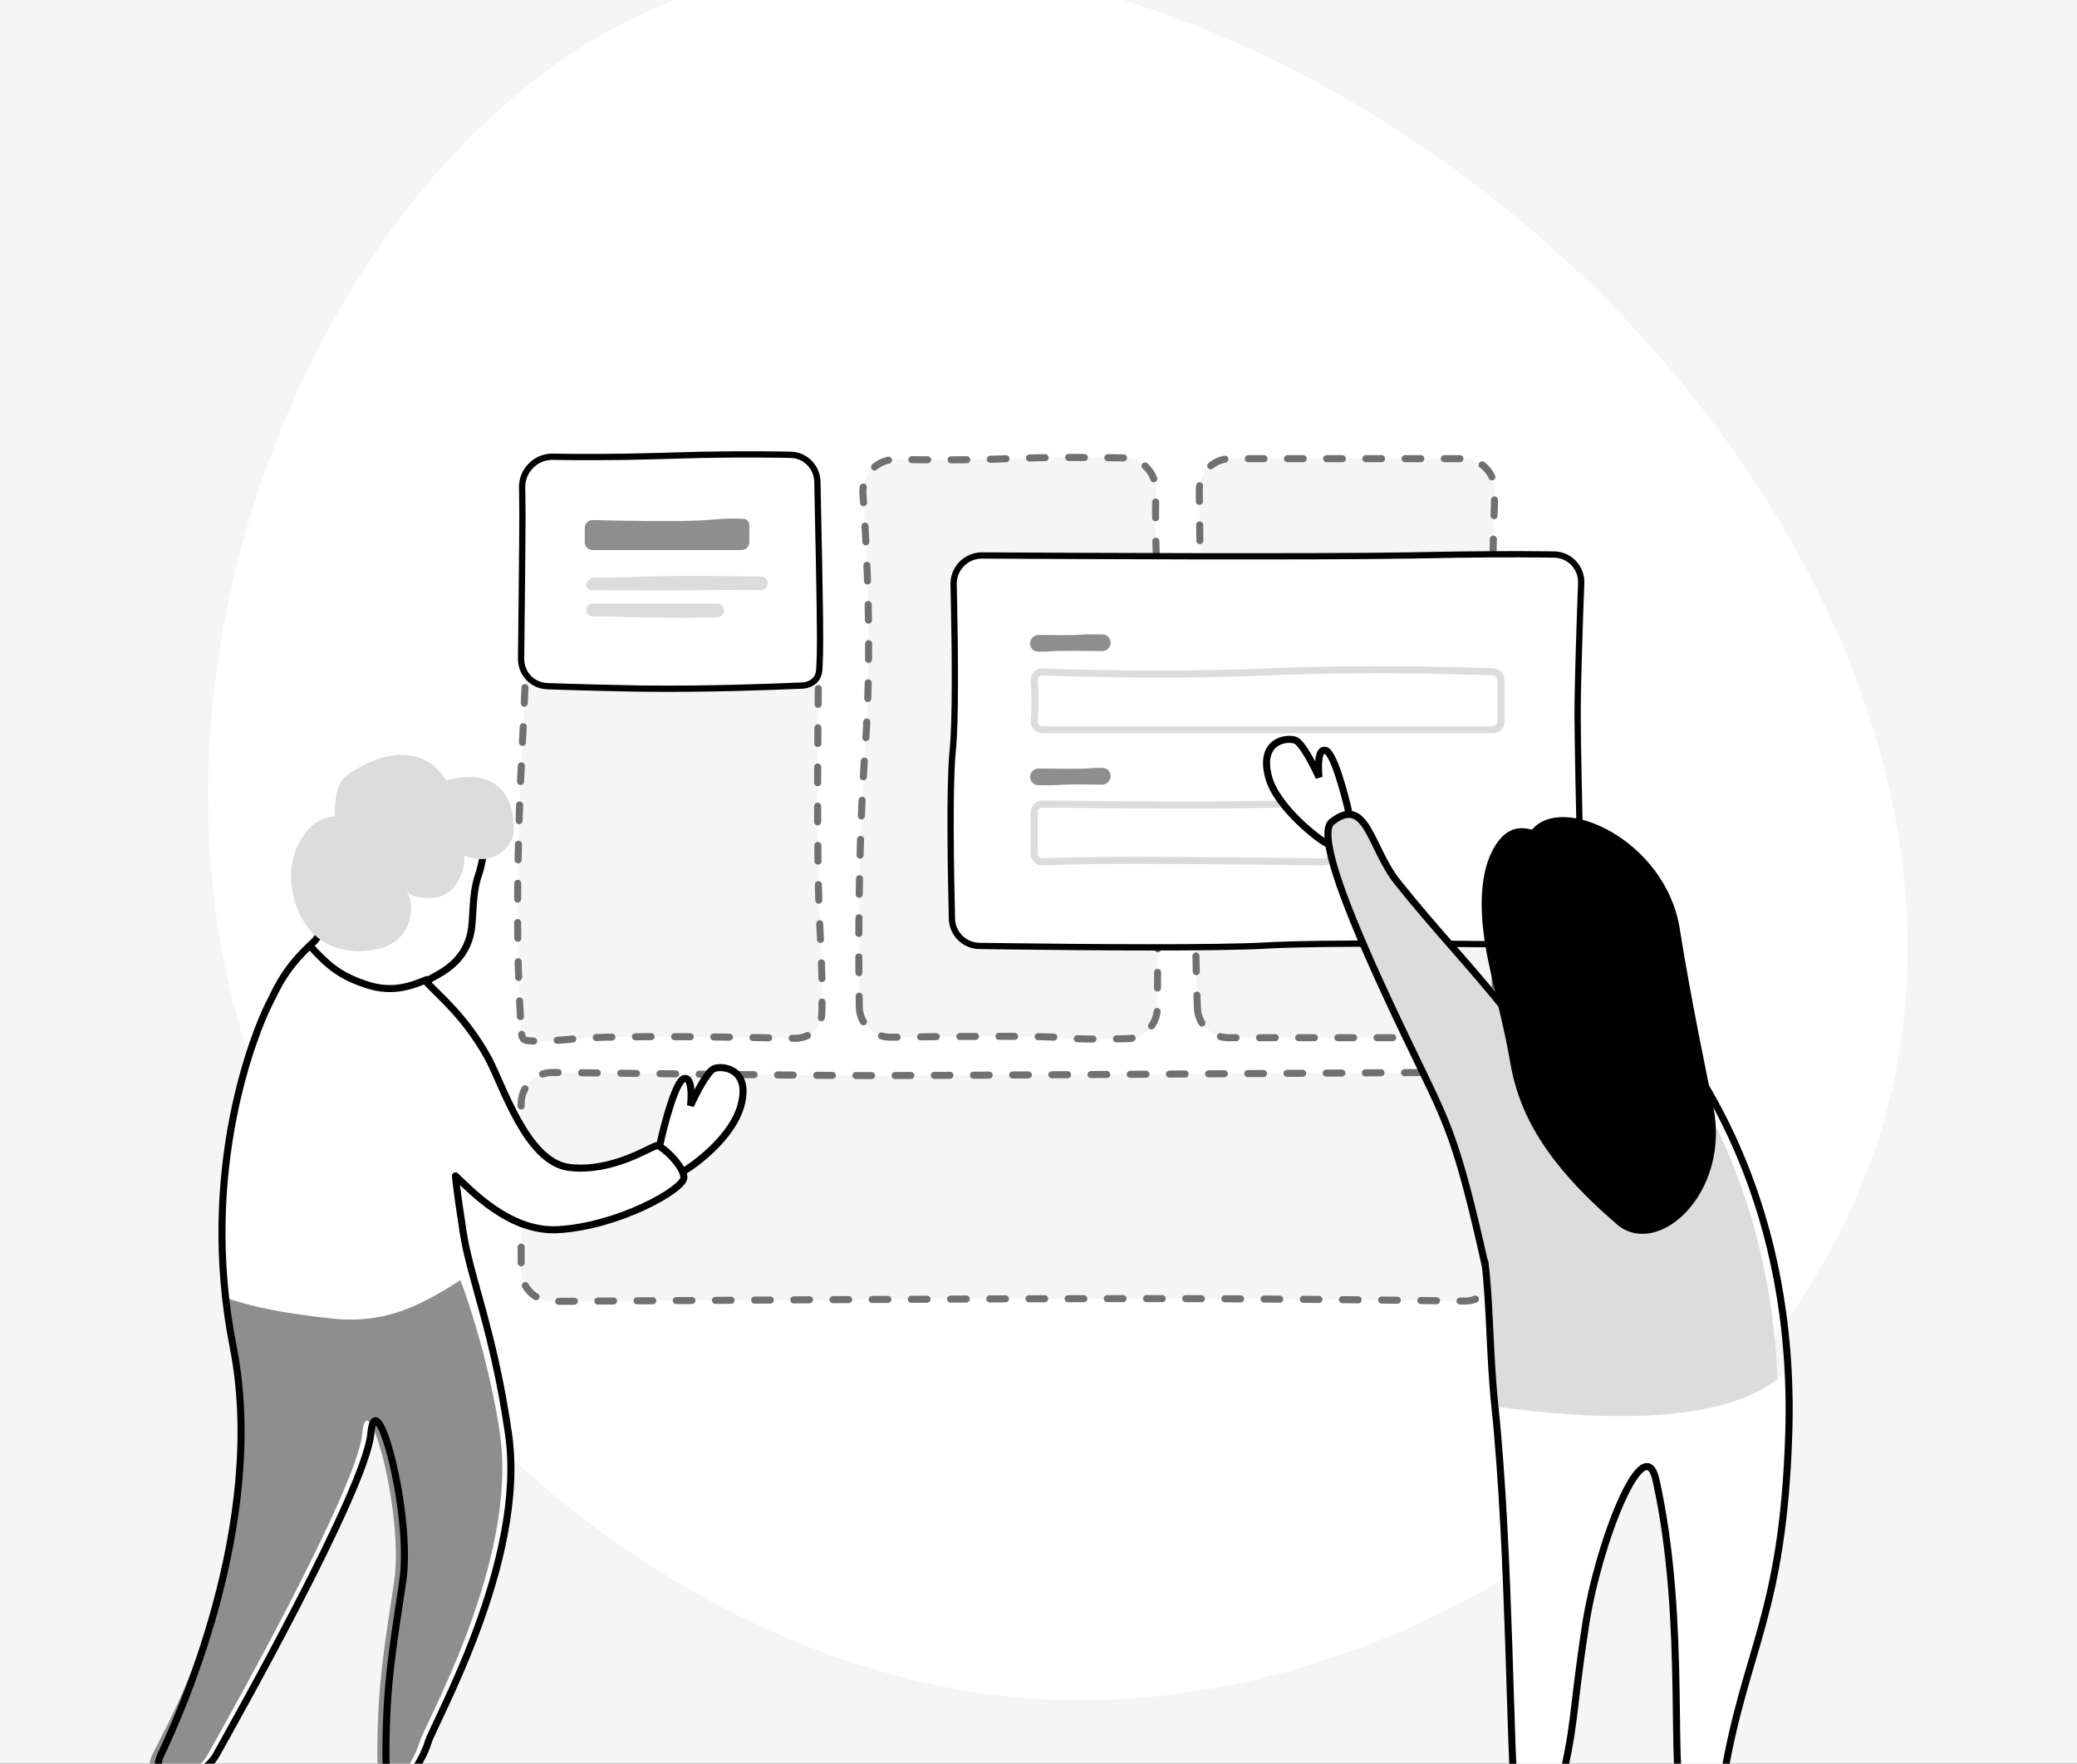
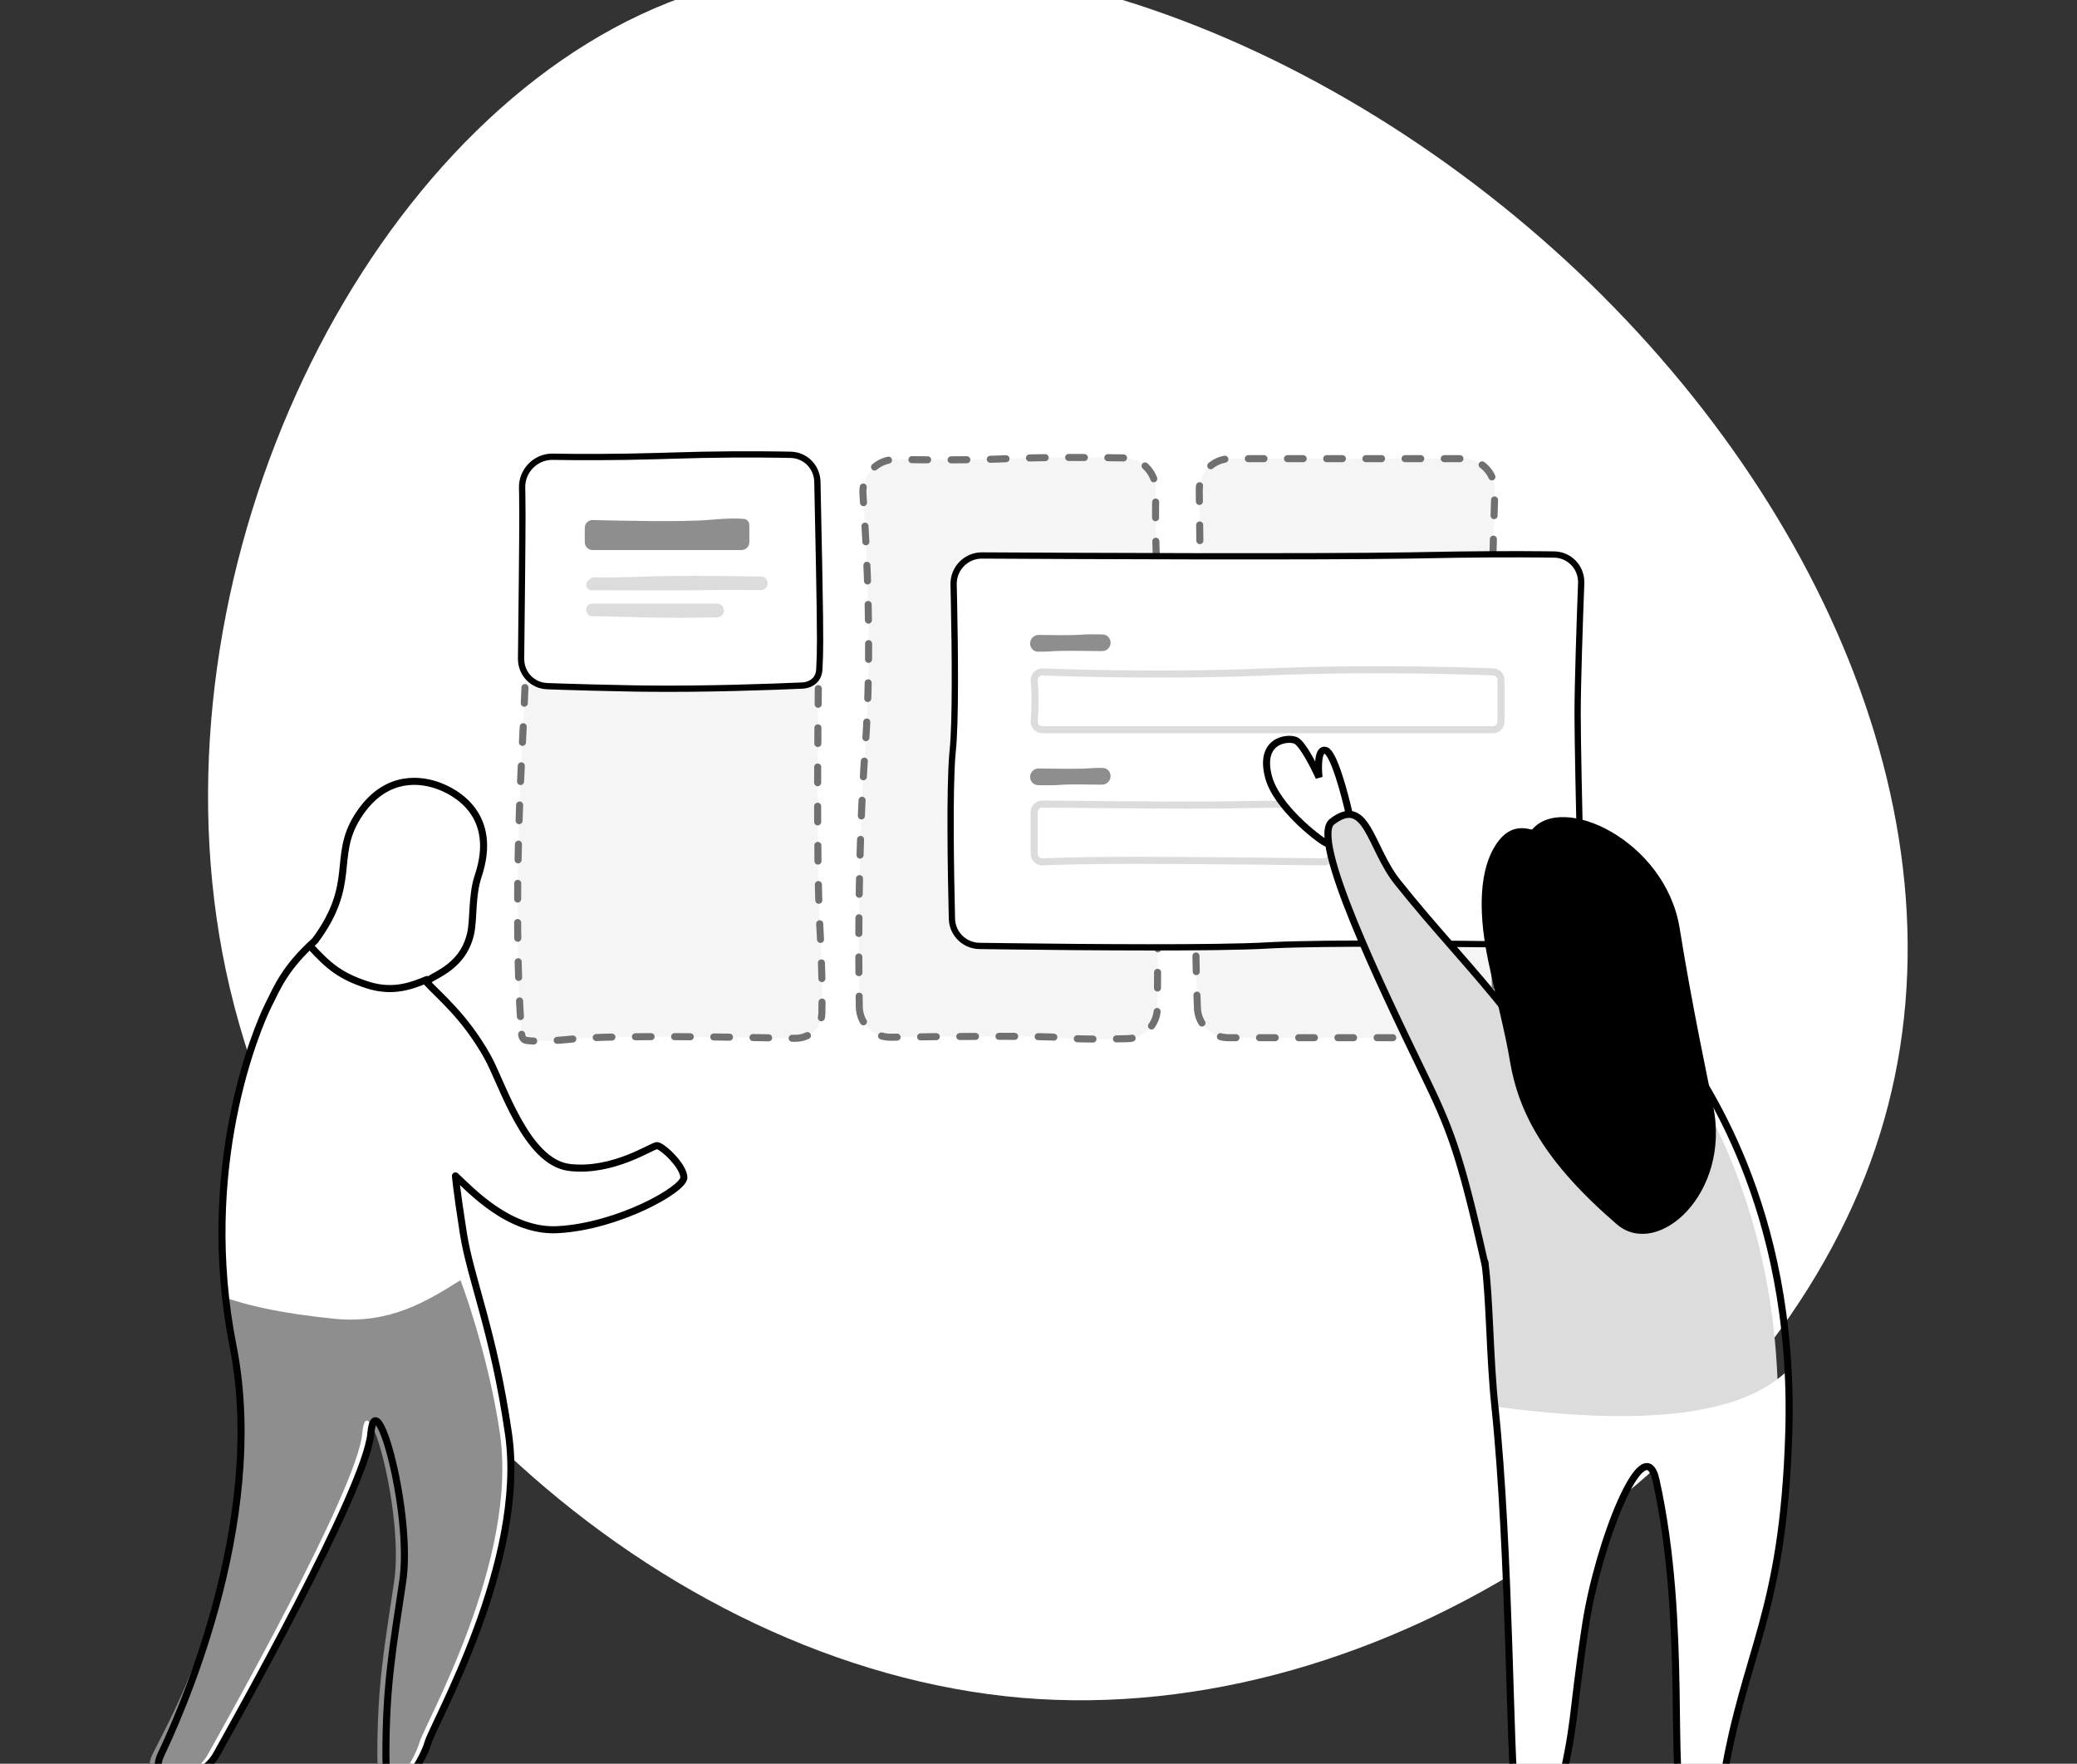
<svg xmlns="http://www.w3.org/2000/svg" width="530" height="450" viewBox="0 0 530 450" fill="none">
  <rect x="0" y="0" width="530" height="450" fill="#333333" stroke="none" />
  <g clip-path="url(#clip0_14787_17287)">
-     <rect width="530" height="450" fill="#F5F5F5" />
    <g clip-path="url(#clip1_14787_17287)">
      <path d="M260.665 433.186C168.165 425.167 78.098 343.634 57.665 247.737C37.397 152.263 86.762 42.425 160.035 5.387C233.604 -31.521 331.634 3.913 399.729 66.622C467.53 129.201 505.819 218.89 477.219 296.711C448.619 374.532 353.59 441.04 260.665 433.186Z" fill="white" />
-       <path d="M132.992 281.632C132.992 277.174 136.605 273.575 141.063 273.63C160.227 273.866 207.994 274.434 223.118 274.434C239.437 274.434 343.85 273.772 373.737 273.581C378.175 273.552 381.719 277.143 381.719 281.581V323.953C381.719 328.425 378.07 332.031 373.598 331.966C358.645 331.749 324.966 331.328 288.905 331.328C248.346 331.328 166.794 331.861 141.003 332.036C136.562 332.067 132.992 328.475 132.992 324.035V281.632Z" fill="#F5F5F5" stroke="#707070" stroke-width="1.8" stroke-linecap="round" stroke-linejoin="round" stroke-dasharray="4 6" />
      <path d="M133.116 263.899C133.183 264.674 133.543 265.321 134.31 265.45C135.732 265.688 138.998 265.822 146.476 265.065C156.358 264.065 188.769 264.619 202.723 264.916C206.508 264.996 209.606 262.379 209.719 258.595C209.848 254.262 209.809 247.309 209.208 236.48C208.208 218.463 208.764 175.775 209.06 157.716C209.134 153.179 205.454 149.483 200.917 149.546C187.214 149.733 160.281 150.004 149.483 149.419V149.419C143.683 149.104 134.42 158.769 134.297 164.575C134.166 170.762 133.845 179.348 133.224 191.236C130.971 234.362 132.656 258.502 133.116 263.899Z" fill="#F5F5F5" stroke="#707070" stroke-width="1.8" stroke-linecap="round" stroke-linejoin="round" stroke-dasharray="4 6" />
      <path d="M219.273 256.894C219.346 261.266 222.944 264.702 227.316 264.64C240.472 264.456 265.985 264.183 270.91 264.762C274.713 265.208 282.054 265.148 287.686 265.012C291.938 264.909 295.293 261.466 295.326 257.213C295.513 232.869 296.024 157.329 295.265 145.489C294.792 138.111 294.813 130.689 294.94 125.274C295.047 120.756 291.532 116.914 287.013 116.835C279.113 116.696 267.004 116.599 257.357 117.024C248.059 117.434 236.472 117.359 228.573 117.229C223.739 117.149 219.854 121.278 220.204 126.1C221.189 139.636 222.586 166.18 220.776 190.94C218.91 216.448 219.054 243.799 219.273 256.894Z" fill="#F5F5F5" stroke="#707070" stroke-width="1.8" stroke-linecap="round" stroke-linejoin="round" stroke-dasharray="4 6" />
      <path d="M305.555 257.239C305.722 261.473 309.216 264.764 313.453 264.764H373.619C378.077 264.764 381.675 261.125 381.619 256.667C381.344 234.636 380.606 174.464 380.606 162.642C380.606 152.853 381.112 135.552 381.442 125.302C381.588 120.774 377.96 117.026 373.429 117.026H314.034C309.566 117.026 305.962 120.651 306.022 125.118C306.293 145.176 306.871 196.471 305.907 208.951C304.608 225.755 305.127 246.375 305.555 257.239Z" fill="#F5F5F5" stroke="#707070" stroke-width="1.8" stroke-linecap="round" stroke-linejoin="round" stroke-dasharray="4 6" />
      <path d="M362.251 141.677C376.358 141.385 386.823 141.381 393.814 141.451L396.599 141.485C400.426 141.541 403.433 144.639 403.482 148.44L403.479 148.811C403.118 158.461 402.569 174.421 402.569 182.205C402.569 188.634 402.944 206.341 403.277 220.835L403.582 233.722C403.681 237.818 400.368 241.16 396.271 241.103L388.671 241.002C369.567 240.766 338.394 240.516 324.837 241.157L323.404 241.232C310.629 241.974 277.164 241.696 257.442 241.449L249.932 241.349C246.215 241.295 243.196 238.423 242.927 234.758L242.909 234.401C242.631 222.846 242.259 201.393 243.033 192.37L243.111 191.536C243.875 184.16 243.693 166.458 243.445 154.084L243.338 149.153C243.244 145.192 246.318 141.915 250.222 141.734L250.603 141.727C273.004 141.852 334.779 142.142 359.934 141.72L362.251 141.677Z" fill="white" stroke="black" stroke-width="1.6" />
      <path d="M275.678 161.951C273.586 162.125 268.176 162.057 265.093 161.999C263.866 161.976 262.857 162.963 262.857 164.19C262.857 165.312 263.708 166.245 264.829 166.27C265.8 166.291 267.05 166.28 268.394 166.166C270.59 165.98 277.613 166.066 281.218 166.126C282.417 166.145 283.398 165.18 283.398 163.98C283.398 162.843 282.509 161.905 281.372 161.874C279.731 161.829 277.416 161.806 275.678 161.951Z" fill="#8E8E8E" />
      <path d="M270.576 200.254C272.668 200.08 278.078 200.149 281.161 200.206C282.388 200.229 283.396 199.242 283.396 198.015C283.396 196.893 282.546 195.96 281.425 195.935C280.454 195.914 279.204 195.925 277.86 196.039C275.664 196.226 268.641 196.139 265.036 196.079C263.837 196.06 262.856 197.025 262.856 198.225C262.856 199.363 263.745 200.3 264.882 200.331C266.523 200.376 268.838 200.399 270.576 200.254Z" fill="#8E8E8E" />
      <path d="M383.02 173.541C383.02 172.377 382.101 171.434 380.966 171.434C380.966 171.434 352.809 170.199 323.452 171.434C294.096 172.669 265.939 171.434 265.939 171.434C264.804 171.434 263.885 172.377 263.885 173.541C263.885 173.541 264.11 175.344 264.11 178.774C264.11 182.205 263.885 184.078 263.885 184.078C263.885 185.242 264.804 186.185 265.939 186.185H323.452H380.966C382.101 186.185 383.02 185.242 383.02 184.078V173.541Z" fill="white" stroke="#DCDCDC" stroke-width="1.8" />
      <path d="M339.885 207.26C339.885 206.096 338.965 205.152 337.831 205.152C337.831 205.152 323.243 205.152 312.959 205.359C302.675 205.566 265.939 205.152 265.939 205.152C264.804 205.152 263.885 206.096 263.885 207.26V217.797C263.885 218.96 264.804 219.904 265.939 219.904C265.939 219.904 273.537 219.509 290.248 219.509C306.96 219.509 337.831 219.904 337.831 219.904C338.965 219.904 339.885 218.96 339.885 217.797C339.885 217.797 340.383 213.935 340.383 212.22C340.383 210.505 339.885 207.26 339.885 207.26Z" fill="white" stroke="#DCDCDC" stroke-width="1.8" />
      <path d="M170.67 116.274C182.496 115.881 192.304 115.89 199.061 115.993L201.767 116.042C205.401 116.118 208.306 118.965 208.559 122.573L208.575 122.924C208.825 134.295 209.265 155.479 209.265 163.157C209.265 166.216 209.195 168.525 209.096 170.261L209.051 170.97C208.898 173.229 207.235 174.716 204.873 174.906L204.643 174.921C196.812 175.266 180.077 175.885 164.358 175.698L161.231 175.649C153.631 175.503 147.827 175.347 143.479 175.204L139.604 175.067C135.946 174.927 133.106 172.005 132.973 168.368L132.968 168.014C133.093 157.28 133.307 138.086 133.307 131.428C133.307 129.498 133.289 127.689 133.261 126.033L133.229 124.43C133.135 120.231 136.491 116.69 140.631 116.542L141.034 116.538C147.403 116.65 156.843 116.688 168.343 116.348L170.67 116.274Z" fill="white" stroke="black" stroke-width="1.6" />
      <path d="M163.339 147.147C156.973 147.387 153.538 147.387 151.694 147.327C150.716 147.296 149.598 148.277 149.598 149.254C149.598 149.986 150.175 150.581 150.907 150.584C156.029 150.61 174.653 150.692 179.346 150.577C183.468 150.477 190.795 150.528 194.132 150.559C195.093 150.568 195.875 149.792 195.875 148.831C195.875 147.895 195.139 147.13 194.203 147.111C189.166 147.009 173.845 146.751 163.339 147.147Z" fill="#DCDCDC" />
      <path d="M182.983 154.006H151.132C150.284 154.006 149.596 154.694 149.596 155.542C149.596 156.518 150.233 157.256 151.209 157.244C152.744 157.226 155.589 157.263 160.792 157.436C170.945 157.773 179.562 157.595 183.061 157.492C183.999 157.465 184.733 156.695 184.733 155.756C184.733 154.79 183.949 154.006 182.983 154.006Z" fill="#DCDCDC" />
      <path d="M191.212 138.344V134.023C191.212 133.184 190.674 132.476 189.838 132.396C188.442 132.261 185.805 132.192 181.165 132.626C174.587 133.241 157.24 132.845 151.271 132.684C150.142 132.654 149.219 133.56 149.219 134.689V138.344C149.219 139.448 150.114 140.344 151.219 140.344H189.212C190.316 140.344 191.212 139.448 191.212 138.344Z" fill="#8E8E8E" />
-       <path d="M174.497 275.224C172.44 275.91 169.64 286.372 168.498 291.517L167.641 295.837L171.926 300.125L174.497 298.807C178.496 296.377 187.009 289.631 189.066 282.084C191.637 272.651 184.352 271.793 182.21 272.651C180.496 273.337 177.496 279.226 176.211 282.084C176.496 279.512 176.553 274.538 174.497 275.224Z" fill="white" stroke="black" stroke-width="1.8" stroke-linecap="round" />
      <path d="M120.08 237.82C120.929 234.08 120.508 228.244 122.222 223.241C127.364 207.805 116.471 202.317 111.329 200.601C106.187 198.886 97.617 198.458 91.189 208.748C84.762 219.039 90.085 226.703 85.8 234.85C78.087 240.853 70.878 251.97 68.479 256.772C65.479 262.775 50.482 298.364 59.48 343.815C68.479 389.266 44.911 439.862 41.055 448.009C37.199 456.156 50.91 455.727 55.195 448.009C59.48 440.291 93.332 380.261 94.617 366.111C95.903 351.962 105.33 386.693 102.759 403.844C100.188 420.996 98.474 430.429 98.474 448.009C98.474 465.589 107.901 449.724 109.186 445.007C110.472 440.291 134.468 398.699 129.754 366.111C125.984 340.041 121.041 328.95 119.042 326.663C119.042 326.663 115.366 320.606 114.938 313.317C114.509 306.028 116.223 299.596 116.223 299.596C120.08 303.169 130.021 314.003 142.362 313.317C157.787 312.459 174.499 303.026 174.499 300.025C174.499 297.023 168.928 291.878 167.643 291.878C166.357 291.878 156.502 298.738 145.361 297.452C134.22 296.166 126.079 276.87 124.365 269.152C122.993 262.978 112.081 253.685 108.939 250.255C109.081 248.682 117.937 247.253 120.08 237.82Z" fill="white" />
      <path d="M57.112 332.455C56.191 328.746 57.279 333.602 85.124 336.46C99.311 337.916 108.69 332.164 117.5 326.631C119.798 332.654 125.149 349.042 127.571 365.782C132.284 398.37 108.288 439.962 107.003 444.678C105.717 449.395 96.29 465.26 96.29 447.68C96.29 430.1 98.004 420.666 100.575 403.515C103.146 386.364 93.719 351.632 92.434 365.782C91.148 379.932 57.297 439.962 53.012 447.68C48.727 455.398 35.015 455.826 38.871 447.68C42.728 439.533 71.663 391.063 57.112 332.455Z" fill="#8E8E8E" />
      <path d="M108.939 249.926C105.368 251.355 100.479 253.469 93.76 251.298C86.943 249.094 83.905 246.581 79.191 241.436" stroke="black" stroke-width="1.8" stroke-linecap="round" />
      <path d="M80.395 239.993L80.999 240.66L81.065 240.601L81.118 240.529L80.395 239.993ZM68.479 256.468L69.284 256.87L69.284 256.87L68.479 256.468ZM59.48 343.511L58.597 343.685L58.597 343.685L59.48 343.511ZM129.754 365.807L128.864 365.936L128.864 365.936L129.754 365.807ZM116.224 300.022L116.836 299.362C116.566 299.111 116.17 299.051 115.838 299.209C115.505 299.367 115.303 299.711 115.326 300.078L116.224 300.022ZM122.041 223.451L122.892 223.743L122.895 223.735L122.041 223.451ZM120.08 238.246L120.958 238.445L120.958 238.445L120.08 238.246ZM108.939 250.68L108.043 250.599L108.007 250.995L108.276 251.288L108.939 250.68ZM124.365 269.578L123.58 270.018L123.58 270.018L124.365 269.578ZM142.362 313.743L142.312 312.844L142.312 312.844L142.362 313.743ZM80.395 239.993L79.791 239.326C72.016 246.366 70.076 251.258 67.674 256.065L68.479 256.468L69.284 256.87C71.681 252.072 73.496 247.454 80.999 240.66L80.395 239.993ZM68.479 256.468L67.674 256.065C64.622 262.174 49.547 297.971 58.597 343.685L59.48 343.511L60.363 343.336C51.417 298.148 66.337 262.768 69.284 256.87L68.479 256.468ZM59.48 343.511L58.597 343.685C63.058 366.217 59.452 390.074 54.22 409.361C48.991 428.635 42.161 443.266 40.242 447.32L41.055 447.705L41.868 448.09C43.806 443.997 50.688 429.256 55.957 409.832C61.223 390.422 64.901 366.255 60.363 343.336L59.48 343.511ZM41.055 447.705L40.242 447.32C39.197 449.527 39.222 451.44 40.34 452.799C41.402 454.09 43.223 454.583 45.086 454.554C48.833 454.496 53.658 452.329 55.982 448.142L55.195 447.705L54.409 447.268C52.448 450.799 48.275 452.705 45.058 452.754C43.44 452.779 42.288 452.334 41.73 451.655C41.227 451.044 40.985 449.956 41.868 448.09L41.055 447.705ZM55.195 447.705L55.982 448.142C58.122 444.287 67.664 427.337 76.831 409.581C81.414 400.704 85.909 391.614 89.341 383.852C91.057 379.971 92.512 376.412 93.579 373.37C94.641 370.346 95.343 367.774 95.514 365.889L94.617 365.807L93.721 365.726C93.571 367.378 92.933 369.777 91.881 372.774C90.835 375.754 89.4 379.266 87.695 383.124C84.284 390.838 79.808 399.891 75.231 408.755C66.08 426.481 56.554 443.404 54.409 447.268L55.195 447.705ZM94.617 365.807L95.514 365.889C95.592 365.031 95.698 364.394 95.818 363.944C95.878 363.72 95.938 363.558 95.991 363.447C96.045 363.331 96.079 363.298 96.074 363.303C96.062 363.315 95.994 363.373 95.872 363.391C95.751 363.409 95.672 363.374 95.659 363.368C95.653 363.365 95.691 363.384 95.769 363.465C95.844 363.544 95.937 363.66 96.045 363.821C96.491 364.489 97.021 365.67 97.586 367.3C98.144 368.912 98.715 370.903 99.26 373.148C101.446 382.167 103.129 395.003 101.869 403.407L102.759 403.54L103.649 403.674C104.96 394.926 103.215 381.821 101.009 372.724C100.455 370.44 99.868 368.391 99.287 366.711C98.711 365.05 98.121 363.689 97.542 362.822C97.264 362.406 96.914 361.987 96.474 361.763C96.234 361.641 95.936 361.562 95.607 361.611C95.276 361.66 95.009 361.825 94.809 362.022C94.445 362.382 94.228 362.922 94.08 363.478C93.922 364.065 93.804 364.815 93.721 365.726L94.617 365.807ZM102.759 403.54L101.869 403.407C99.299 420.547 97.574 430.046 97.574 447.705H98.474H99.374C99.374 430.203 101.076 420.836 103.649 403.674L102.759 403.54ZM98.474 447.705H97.574C97.574 449.935 97.723 451.678 98.001 453.002C98.274 454.302 98.694 455.31 99.328 455.949C100.028 456.655 100.9 456.823 101.757 456.594C102.543 456.383 103.292 455.851 103.963 455.222C105.32 453.951 106.672 451.984 107.753 450.078C108.835 448.172 109.705 446.222 110.055 444.94L109.186 444.703L108.318 444.467C108.025 445.543 107.235 447.345 106.187 449.19C105.14 451.036 103.894 452.821 102.733 453.908C102.145 454.459 101.656 454.757 101.291 454.855C100.999 454.933 100.81 454.887 100.606 454.682C100.336 454.41 100.01 453.81 99.762 452.632C99.52 451.476 99.374 449.869 99.374 447.705H98.474ZM109.186 444.703L110.055 444.94C110.19 444.442 110.664 443.36 111.448 441.676C112.201 440.061 113.255 437.858 114.421 435.348C116.783 430.266 119.767 423.582 122.564 416.019C128.147 400.925 133.035 382.204 130.645 365.678L129.754 365.807L128.864 365.936C131.187 381.998 126.434 400.367 120.876 415.395C118.103 422.893 115.141 429.528 112.789 434.589C111.599 437.15 110.604 439.226 109.817 440.915C109.062 442.536 108.504 443.785 108.318 444.467L109.186 444.703ZM129.754 365.807L130.645 365.678C128.753 352.596 126.317 342.673 124.128 334.57C121.933 326.439 120.017 320.24 119.118 314.48L118.229 314.618L117.339 314.757C118.259 320.646 120.221 327.006 122.391 335.04C124.568 343.101 126.985 352.949 128.864 365.936L129.754 365.807ZM118.229 314.618L119.118 314.48C118.209 308.661 117.71 305.022 117.437 302.84C117.301 301.75 117.222 301.025 117.177 300.575C117.154 300.35 117.141 300.194 117.132 300.096C117.128 300.047 117.126 300.013 117.124 299.991C117.123 299.981 117.123 299.973 117.122 299.969C117.122 299.967 117.122 299.965 117.122 299.965C117.122 299.964 117.122 299.964 117.122 299.964C117.122 299.964 117.122 299.964 117.122 299.965C117.122 299.965 117.122 299.965 117.122 299.965C117.122 299.965 117.122 299.965 116.224 300.022C115.326 300.078 115.326 300.079 115.326 300.079C115.326 300.079 115.326 300.079 115.326 300.079C115.326 300.079 115.326 300.08 115.326 300.08C115.326 300.081 115.326 300.082 115.326 300.083C115.326 300.085 115.326 300.088 115.327 300.092C115.327 300.1 115.328 300.11 115.329 300.124C115.331 300.151 115.334 300.192 115.339 300.246C115.348 300.355 115.362 300.52 115.386 300.754C115.433 301.221 115.513 301.961 115.651 303.063C115.926 305.268 116.429 308.927 117.339 314.757L118.229 314.618ZM122.041 223.451L121.19 223.159C120.291 225.782 120.009 228.649 119.838 231.263C119.664 233.938 119.607 236.268 119.203 238.046L120.08 238.246L120.958 238.445C121.404 236.483 121.469 233.918 121.635 231.38C121.804 228.782 122.077 226.122 122.892 223.743L122.041 223.451ZM120.08 238.246L119.203 238.046C118.197 242.476 115.628 245.021 113.247 246.671C112.041 247.508 110.909 248.098 109.994 248.618C109.555 248.868 109.131 249.121 108.809 249.379C108.527 249.604 108.097 250.005 108.043 250.599L108.939 250.68L109.836 250.762C109.817 250.963 109.695 250.975 109.933 250.784C110.131 250.626 110.44 250.436 110.884 250.183C111.737 249.698 112.98 249.047 114.273 248.15C116.891 246.335 119.822 243.448 120.958 238.445L120.08 238.246ZM108.939 250.68L108.276 251.288C111.508 254.816 117.875 259.848 123.58 270.018L124.365 269.578L125.15 269.138C119.31 258.725 112.656 253.405 109.603 250.072L108.939 250.68ZM124.365 269.578L123.58 270.018C124.521 271.695 125.597 274.19 126.889 277.094C128.169 279.971 129.642 283.205 131.35 286.269C133.055 289.329 135.017 292.262 137.29 294.521C139.566 296.782 142.206 298.419 145.259 298.772L145.362 297.878L145.465 296.984C142.948 296.693 140.661 295.333 138.559 293.244C136.456 291.154 134.59 288.385 132.922 285.393C131.257 282.405 129.812 279.236 128.533 276.362C127.266 273.514 126.144 270.909 125.15 269.138L124.365 269.578ZM145.362 297.878L145.259 298.772C151.034 299.439 156.44 297.992 160.523 296.412C162.569 295.621 164.298 294.79 165.581 294.165C166.229 293.849 166.745 293.595 167.141 293.418C167.339 293.329 167.488 293.269 167.596 293.232C167.728 293.186 167.722 293.204 167.644 293.204V292.304V291.404C167.405 291.404 167.171 291.474 167.012 291.529C166.829 291.592 166.624 291.677 166.407 291.774C165.975 291.967 165.422 292.239 164.792 292.546C163.518 293.168 161.845 293.971 159.874 294.734C155.922 296.263 150.831 297.603 145.465 296.984L145.362 297.878ZM167.644 292.304V293.204C167.568 293.204 167.627 293.188 167.885 293.325C168.105 293.442 168.387 293.626 168.716 293.874C169.371 294.367 170.15 295.068 170.896 295.866C171.644 296.665 172.337 297.539 172.837 298.374C173.352 299.232 173.6 299.946 173.6 300.451H174.5H175.4C175.4 299.455 174.951 298.399 174.381 297.449C173.797 296.474 173.017 295.499 172.211 294.637C171.404 293.774 170.549 293.001 169.799 292.436C169.425 292.154 169.061 291.912 168.73 291.736C168.437 291.58 168.041 291.404 167.644 291.404V292.304ZM174.5 300.451H173.6C173.6 300.436 173.602 300.499 173.516 300.658C173.433 300.811 173.293 301.009 173.079 301.25C172.651 301.731 171.993 302.306 171.117 302.946C169.369 304.222 166.852 305.681 163.836 307.085C157.799 309.893 149.879 312.424 142.312 312.844L142.362 313.743L142.412 314.641C150.272 314.204 158.42 311.589 164.595 308.717C167.685 307.279 170.31 305.764 172.178 304.4C173.109 303.72 173.878 303.06 174.424 302.447C174.697 302.14 174.931 301.827 175.101 301.512C175.267 301.203 175.4 300.84 175.4 300.451H174.5ZM142.362 313.743L142.312 312.844C136.421 313.172 131.048 310.751 126.618 307.735C122.181 304.716 118.809 301.19 116.836 299.362L116.224 300.022L115.612 300.682C117.495 302.426 121.022 306.104 125.605 309.224C130.195 312.347 135.963 315 142.412 314.641L142.362 313.743ZM80.395 239.993L81.118 240.529C86.632 233.092 87.765 227.616 88.324 222.719C88.879 217.858 88.871 213.854 91.952 208.92L91.189 208.444L90.426 207.967C87.08 213.324 87.072 217.814 86.535 222.515C86.003 227.18 84.953 232.334 79.672 239.457L80.395 239.993ZM91.189 208.444L91.952 208.92C95.059 203.946 98.63 201.636 101.974 200.737C105.343 199.832 108.584 200.33 111.044 201.15L111.328 200.297L111.613 199.443C108.931 198.548 105.316 197.975 101.507 198.999C97.674 200.029 93.746 202.651 90.426 207.967L91.189 208.444ZM111.328 200.297L111.044 201.15C113.522 201.977 117.291 203.825 119.816 207.261C122.301 210.643 123.677 215.692 121.187 223.167L122.041 223.451L122.895 223.735C125.547 215.774 124.138 210.103 121.266 206.196C118.435 202.343 114.277 200.331 111.613 199.443L111.328 200.297Z" fill="black" />
-       <path d="M118.361 218.234C126.223 221.483 130.802 215.71 131.107 212.301C131.472 198.385 121.588 196.714 113.947 199.203C105.876 186.701 91.72 195.248 88.126 198.182C85.264 200.519 85.43 206.332 85.486 208.296L85.487 208.322C84.473 208.345 79.666 208.322 76.029 215.603C71.779 224.107 75.596 236.67 83.304 240.72C89.711 244.087 99.003 243.016 102.585 238.536C105.495 234.896 105.496 229.918 103.676 227.252C104.174 227.899 105.534 229.369 110.588 229.072C116.773 228.708 119.164 220.703 118.361 218.234Z" fill="#DCDCDC" />
      <path d="M338.3 191.47C340.357 192.156 343.156 202.618 344.299 207.764L343.328 214.796C343.328 214.796 340.329 216.083 338.3 215.053C336.271 214.023 325.788 205.877 323.731 198.33C321.16 188.897 328.444 188.04 330.587 188.897C332.301 189.583 335.3 195.472 336.586 198.33C336.3 195.758 336.243 190.784 338.3 191.47Z" fill="white" stroke="black" stroke-width="1.8" stroke-linecap="round" />
      <path d="M427.071 268.395C420.402 255.049 428.601 260.677 420.888 254.674L389.178 263.678C378.895 251.53 357.898 226.632 356.184 224.23C354.042 221.229 347.614 209.652 346.329 208.366C345.043 207.079 341.187 206.65 339.044 211.367C336.902 216.084 351.042 252.959 360.898 268.395C368.782 280.744 376.181 309.272 378.895 321.993C380.181 331.426 380.105 346.005 381.466 358.868C385.323 395.315 385.323 451.914 386.608 456.631C387.894 461.347 393.221 476.727 397.321 459.632C402.463 438.193 400.749 439.908 404.605 414.61C407.787 393.736 419.538 363.861 422.601 377.735C430.743 414.61 425.601 454.487 429.886 462.205C434.171 469.923 437.136 469.707 439.742 454.058C445.313 420.613 452.194 412.041 453.638 365.729C455.486 306.503 430.071 274.398 427.071 268.395Z" fill="#DCDCDC" />
      <path d="M439.742 454.057C445.312 420.612 457.738 406.462 456.452 349.434C450.025 355.437 435.027 366.156 381.465 358.867C384.464 386.738 385.322 451.913 386.608 456.629C387.893 461.346 393.22 476.725 397.32 459.631C402.462 438.192 400.748 439.907 404.605 414.609C407.787 393.735 419.538 363.86 422.601 377.733C430.742 414.609 425.601 454.485 429.886 462.203C434.171 469.922 437.135 469.706 439.742 454.057Z" fill="white" />
      <path d="M396.146 262.788C393.004 266.219 388.84 263.471 384.892 258.532C374.608 245.668 366.895 237.95 356.611 225.087C349.605 216.324 348.814 202.788 339.899 209.65C334.329 213.938 352.233 251.237 363.038 273.539C369.894 287.689 372.465 293.692 378.893 322.42" stroke="black" stroke-width="1.8" stroke-linecap="round" />
      <path d="M420.886 254.674C428.599 260.677 423.215 255.048 429.884 268.395C432.883 274.398 458.299 306.502 456.451 365.729C455.006 412.04 445.311 420.613 439.74 454.058C437.134 469.707 434.169 469.923 429.884 462.205C425.599 454.487 430.741 414.61 422.599 377.734C419.536 363.861 407.785 393.736 404.603 414.61C400.747 439.908 402.461 438.193 397.319 459.632C393.219 476.727 387.892 461.347 386.606 456.63C385.321 451.914 385.321 395.315 381.464 358.868C380.103 346.005 380.179 331.426 378.893 321.993" stroke="black" stroke-width="1.8" stroke-linecap="round" />
      <path d="M396.146 262.789C399.717 264.219 404.716 266.648 411.324 264.161C418.304 261.534 419.171 258.533 420.885 254.674" stroke="black" stroke-width="1.8" stroke-linecap="round" />
      <path d="M420.885 255.103C420.885 240.524 420.322 231.574 413.895 221.283C407.467 210.993 398.897 211.421 393.755 213.137C382.32 216.951 372.464 233.235 396.032 262.821" stroke="black" stroke-width="1.8" stroke-linecap="round" />
      <path d="M381.893 216.94C385.458 210.597 389.32 212.366 391.319 212.652C398.175 203.218 424.235 215.036 427.742 237.092C430.742 255.959 435.049 276.222 436.312 282.543C440.597 303.982 422.765 319.959 413.173 311.701C394.748 295.836 388.32 283.401 386.178 270.537C384.892 262.819 382.749 255.101 380.607 244.81C378.464 234.52 378.036 223.8 381.893 216.94Z" fill="black" stroke="black" stroke-width="1.8" stroke-linecap="round" />
    </g>
  </g>
  <defs>
    <clipPath id="clip0_14787_17287">
      <rect width="530" height="450" fill="white" />
    </clipPath>
    <clipPath id="clip1_14787_17287">
      <rect width="449.637" height="477.601" fill="white" transform="translate(37.469 -9.365)" />
    </clipPath>
  </defs>
</svg>